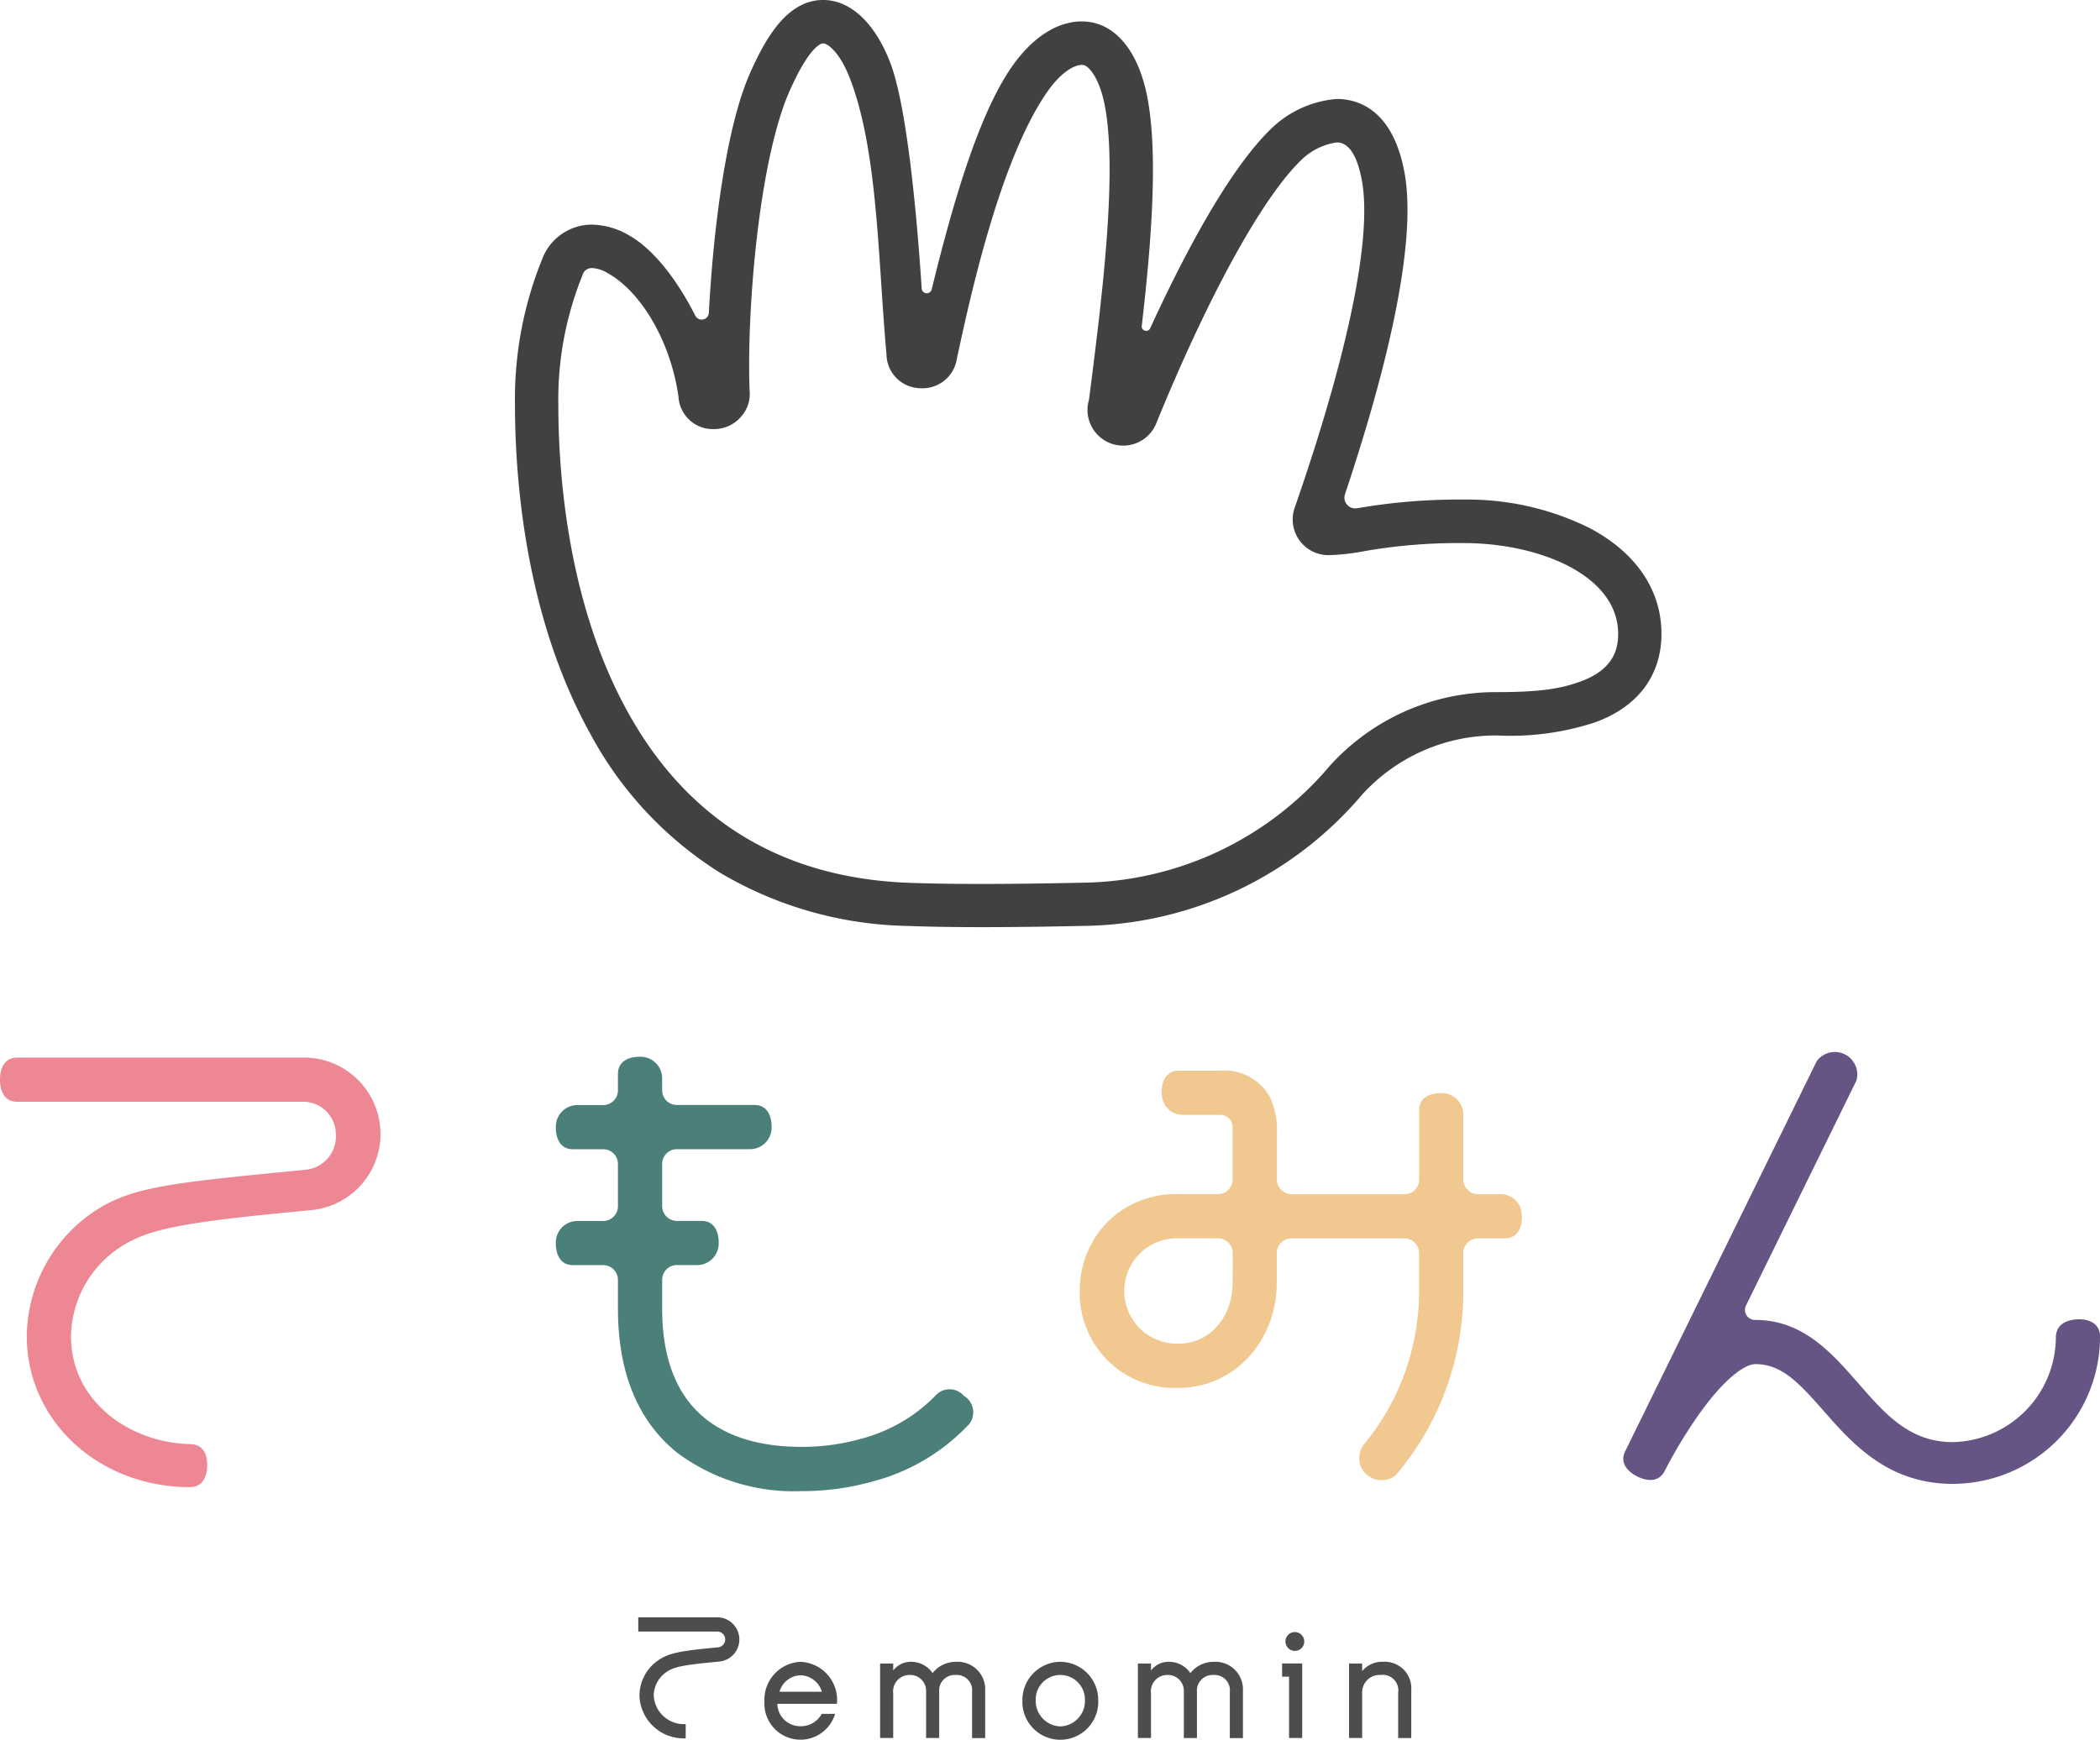
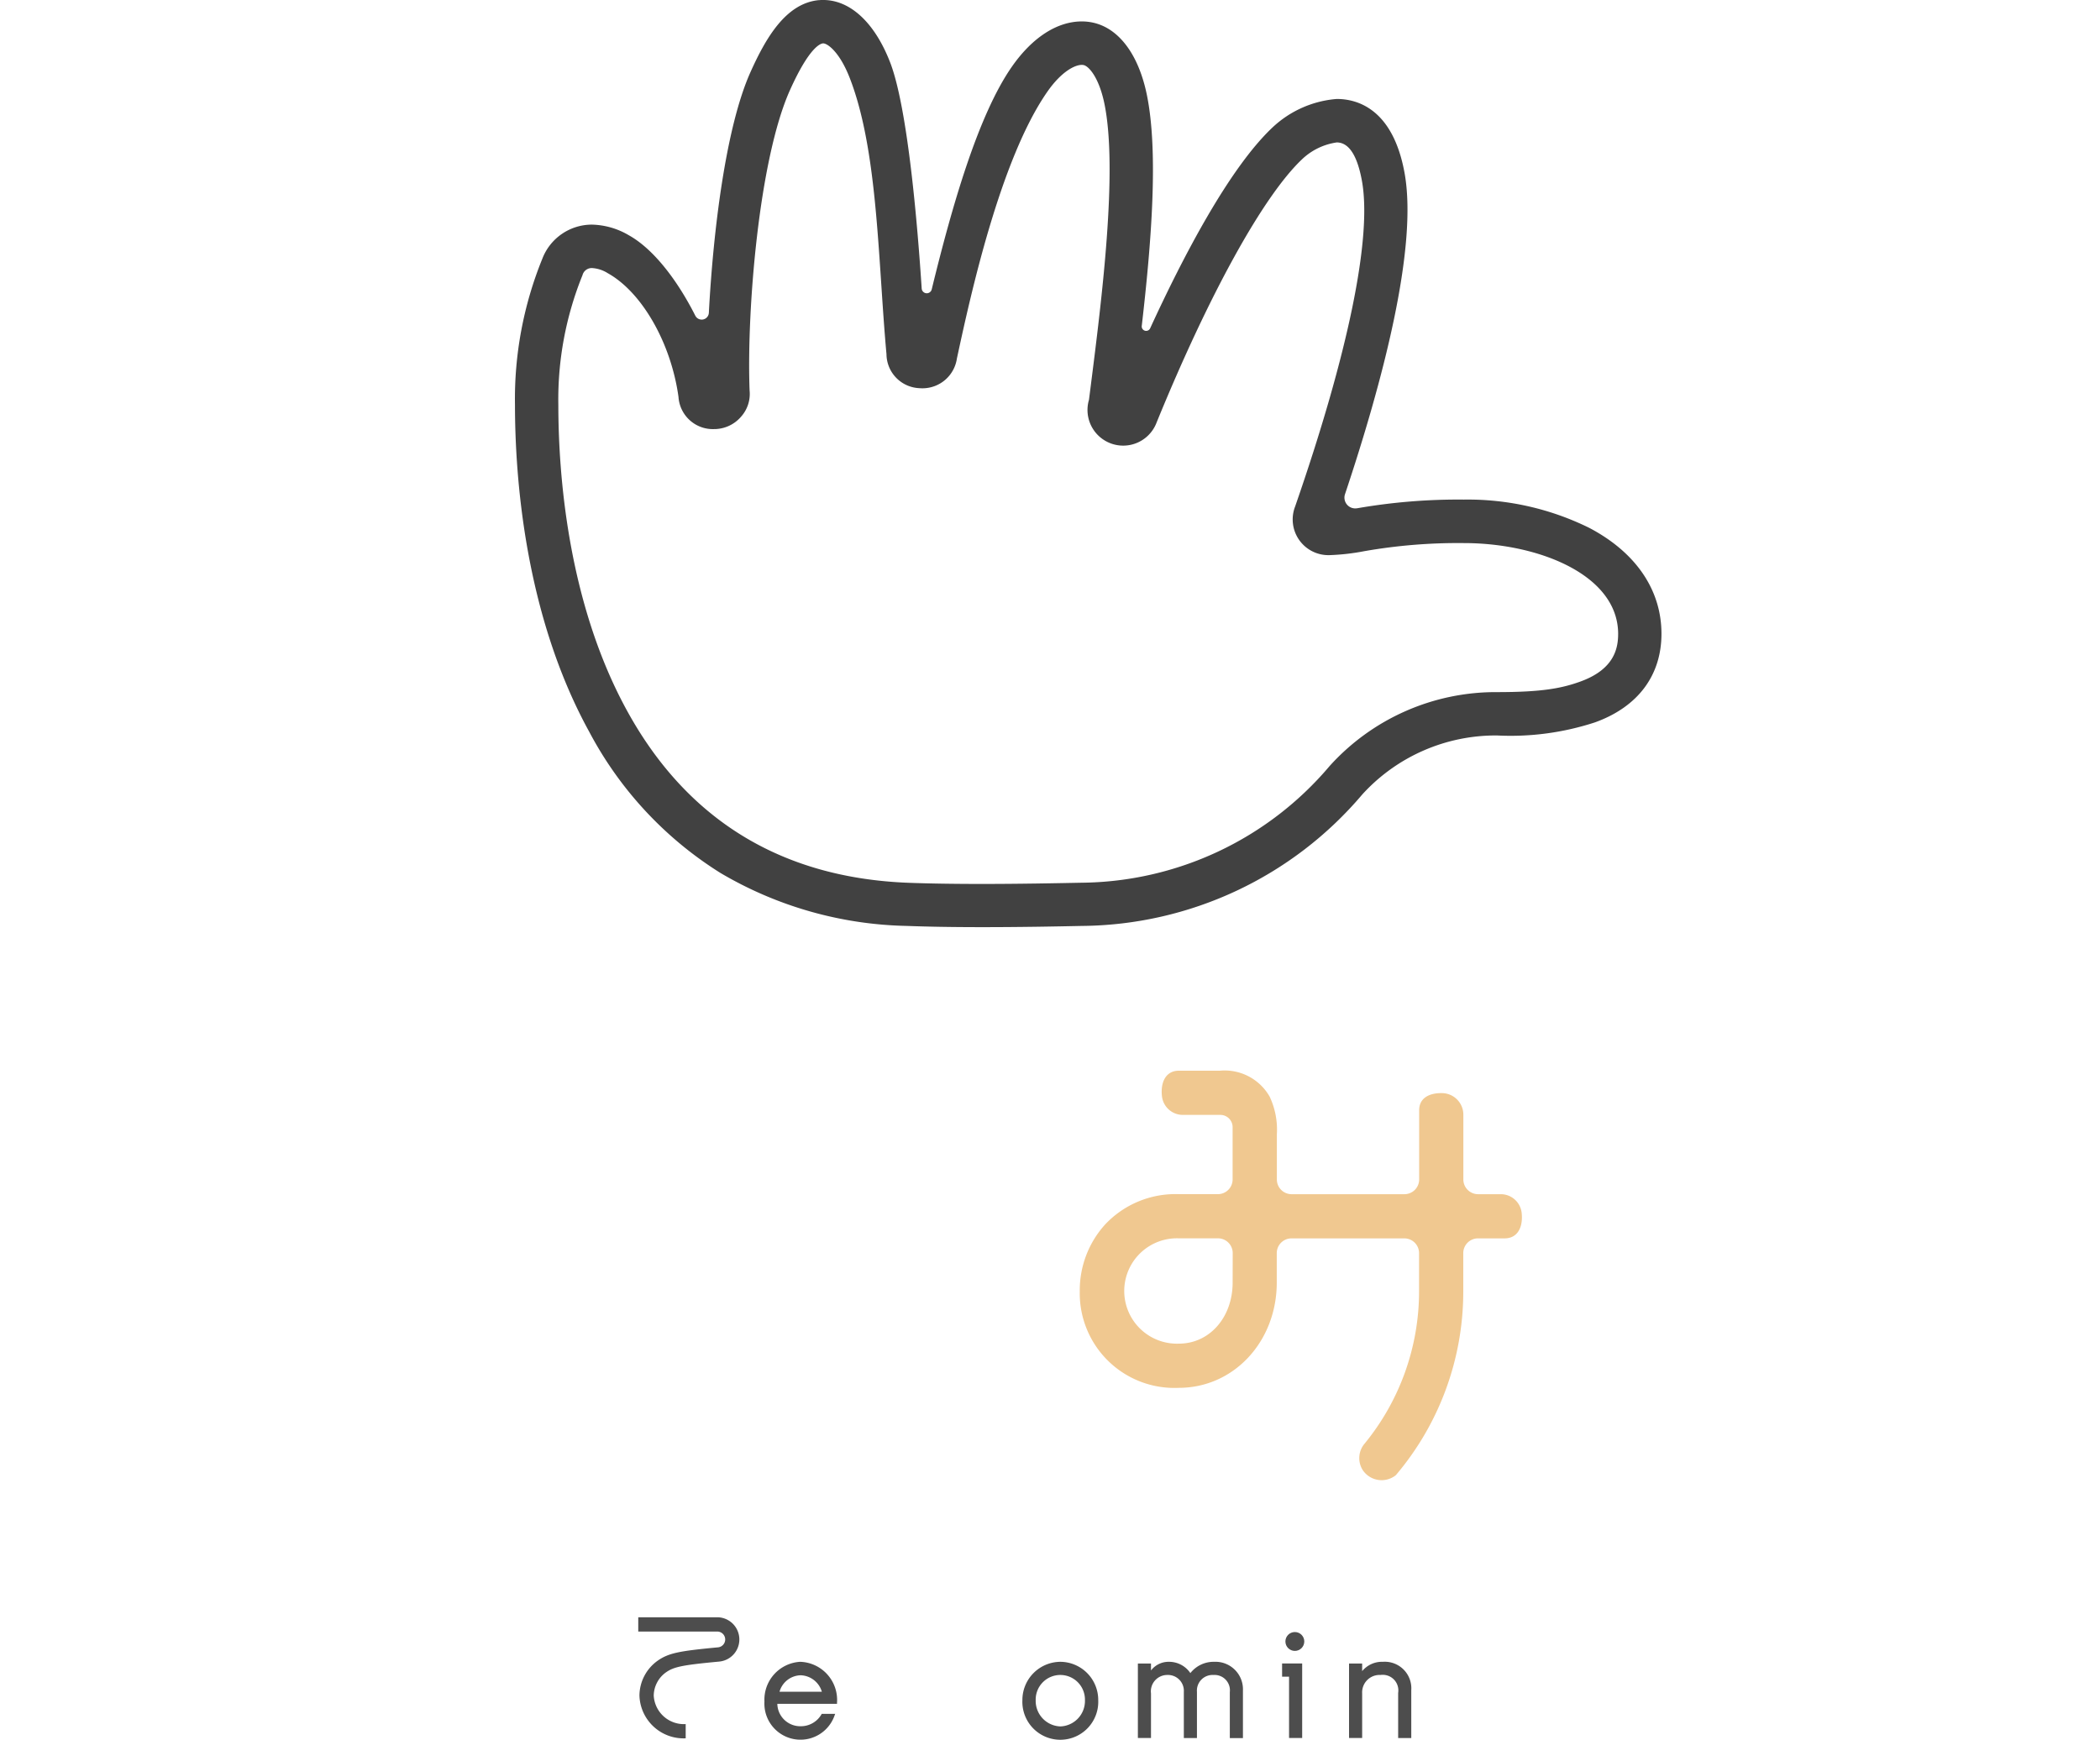
<svg xmlns="http://www.w3.org/2000/svg" height="142.504" viewBox="0 0 171.969 142.504" width="171.969">
  <path d="m860.829 281.062a22.489 22.489 0 0 0 -10.262-2.314 48.355 48.355 0 0 0 -8.736.711h-.016a.883.883 0 0 1 -.982-1.152c3.014-9.016 6.006-20.18 4.871-26.347-.965-5.245-3.889-6.028-5.546-6.028a8.669 8.669 0 0 0 -5.281 2.352c-3.545 3.356-7.317 10.59-10 16.435a.362.362 0 0 1 -.688-.194c.78-6.735 1.384-14.211.419-18.926-.687-3.356-2.333-5.521-4.514-5.941a4.326 4.326 0 0 0 -.814-.077c-2.018 0-4.045 1.308-5.708 3.682-2.81 4.013-4.956 11.6-6.582 18.264a.417.417 0 0 1 -.822-.071c-.32-4.885-1.117-14.754-2.593-18.544-1.259-3.233-3.255-5.087-5.475-5.087-.108 0-.219 0-.328.014h-.049c-2.7.272-4.331 3.127-5.571 5.883-2.023 4.5-3.057 13-3.413 19.728a.587.587 0 0 1 -1.108.237c-1.414-2.8-3.362-5.431-5.449-6.593a6.209 6.209 0 0 0 -3.009-.869 4.349 4.349 0 0 0 -4.075 2.805 30.487 30.487 0 0 0 -2.236 11.936c0 5.884.791 17.193 6.09 26.819a30.369 30.369 0 0 0 10.734 11.546 31.214 31.214 0 0 0 15.275 4.34c1.7.064 3.758.1 6.124.1 3.1 0 6.169-.055 8.208-.1a30.42 30.42 0 0 0 22.957-10.771 14.776 14.776 0 0 1 11.038-4.83 22.2 22.2 0 0 0 8.016-1.073c3.511-1.265 5.444-3.842 5.444-7.257 0-3.595-2.102-6.675-5.919-8.678zm-.727 12.594c-1.518.547-3.119.863-6.814.863a18.322 18.322 0 0 0 -13.7 6.038l-.024.027a26.921 26.921 0 0 1 -20.339 9.548c-2.029.041-5.079.1-8.136.1-2.32 0-4.336-.032-5.99-.094-10.369-.393-18.12-5.121-23.036-14.053s-5.65-19.564-5.65-25.108a27.1 27.1 0 0 1 1.978-10.609.782.782 0 0 1 .786-.585 2.727 2.727 0 0 1 1.283.42c2.806 1.562 5.185 5.729 5.793 10.141a2.82 2.82 0 0 0 2.907 2.63c.085 0 .17 0 .256-.011a2.9 2.9 0 0 0 1.985-1.033 2.787 2.787 0 0 0 .675-2.107c-.25-6.463.751-18.94 3.314-24.634 1.548-3.44 2.453-3.786 2.693-3.81h.021c.349 0 1.338.691 2.17 2.828 1.767 4.537 2.184 10.838 2.587 16.933.125 1.895.255 3.854.424 5.7a2.812 2.812 0 0 0 2.641 2.779c.1.009.2.013.3.013a2.848 2.848 0 0 0 2.828-2.458l.01-.041c1.05-4.861 3.51-16.245 7.414-21.822 1.121-1.6 2.211-2.17 2.8-2.17a.764.764 0 0 1 .143.013c.427.082 1.269 1.016 1.711 3.17 1.122 5.478-.238 16.171-1.137 23.246l-.127 1a2.923 2.923 0 0 0 5.539 1.859c4.286-10.5 8.736-18.553 11.907-21.555a5.184 5.184 0 0 1 2.843-1.381c.984 0 1.677 1.051 2.058 3.124.848 4.61-1.093 14.09-5.467 26.7a2.924 2.924 0 0 0 2.776 3.982h.023a18.169 18.169 0 0 0 2.862-.324 44.56 44.56 0 0 1 8.157-.664c6.125 0 12.635 2.608 12.635 7.441-.001 1.187-.321 2.903-3.101 3.904z" fill="#414141" transform="translate(-730.691 -237.826)" />
  <g fill="#4d4d4d">
    <path d="m863.046 819.24a3.107 3.107 0 0 0 -2.927 3.255 2.956 2.956 0 0 0 5.747 1.129l.045-.119h-1.1l-.025.043a1.943 1.943 0 0 1 -1.693.969 1.878 1.878 0 0 1 -1.919-1.836h4.888v-.088a3.126 3.126 0 0 0 -3.016-3.353zm-1.693 2.454a1.847 1.847 0 0 1 1.735-1.351 1.874 1.874 0 0 1 1.734 1.351z" transform="translate(-797.519 -683.117)" />
-     <path d="m906.822 819.24a2.422 2.422 0 0 0 -1.952.925 2.1 2.1 0 0 0 -1.743-.925 1.811 1.811 0 0 0 -1.481.708v-.566h-1.074v6.1h1.074v-3.654a1.341 1.341 0 0 1 1.339-1.51 1.3 1.3 0 0 1 1.353 1.381v3.783h1.074v-3.782a1.27 1.27 0 0 1 1.353-1.381 1.257 1.257 0 0 1 1.339 1.4v3.768h1.074v-3.9a2.252 2.252 0 0 0 -2.356-2.347z" transform="translate(-828.501 -683.117)" />
    <path d="m953.456 819.24a3.13 3.13 0 0 0 -3.112 3.141 3.108 3.108 0 1 0 6.21 0 3.123 3.123 0 0 0 -3.098-3.141zm0 5.292a2.093 2.093 0 0 1 -2.023-2.152 2.017 2.017 0 1 1 4.033 0 2.086 2.086 0 0 1 -2.01 2.152z" transform="translate(-866.62 -683.117)" />
    <path d="m996.987 819.24a2.422 2.422 0 0 0 -1.952.925 2.1 2.1 0 0 0 -1.743-.925 1.811 1.811 0 0 0 -1.481.708v-.566h-1.074v6.1h1.074v-3.654a1.341 1.341 0 0 1 1.339-1.51 1.3 1.3 0 0 1 1.35 1.382v3.783h1.074v-3.783a1.281 1.281 0 0 1 1.353-1.381 1.257 1.257 0 0 1 1.339 1.4v3.768h1.074v-3.9a2.252 2.252 0 0 0 -2.353-2.347z" transform="translate(-897.556 -683.117)" />
    <path d="m1041.18 820.924h.57v5.021h1.074v-6.1h-1.645z" transform="translate(-936.189 -683.584)" />
    <circle cx="106.035" cy="134.457" r=".773" />
    <path d="m1067.4 819.24a2.1 2.1 0 0 0 -1.7.764v-.622h-1.074v6.1h1.074v-3.654a1.429 1.429 0 0 1 1.51-1.51 1.277 1.277 0 0 1 1.438 1.467v3.7h1.074v-3.925a2.174 2.174 0 0 0 -2.322-2.32z" transform="translate(-954.153 -683.117)" />
    <path d="m819.872 813.571a3.618 3.618 0 0 1 -3.788-3.511 3.539 3.539 0 0 1 1.472-2.833c.916-.651 1.825-.812 4.952-1.107a.648.648 0 0 0 -.061-1.294h-6.46v-1.171h6.46a1.819 1.819 0 0 1 .17 3.63c-3.029.285-3.726.427-4.384.9a2.381 2.381 0 0 0 -.979 1.879 2.473 2.473 0 0 0 2.617 2.341z" transform="translate(-763.72 -671.181)" />
  </g>
-   <path d="m820.574 635.3a1.539 1.539 0 0 0 -2.322 0 13.217 13.217 0 0 1 -6.109 3.534 17.731 17.731 0 0 1 -4.866.656c-5.2 0-11.4-1.963-11.4-11.317v-2.368a1.206 1.206 0 0 1 1.206-1.206h1.659a1.768 1.768 0 0 0 1.765-1.736c.02-1.033-.383-1.884-1.407-1.884h-2.017a1.206 1.206 0 0 1 -1.206-1.206v-3.461a1.206 1.206 0 0 1 1.206-1.206h5.991a1.768 1.768 0 0 0 1.765-1.736c.021-1.033-.383-1.884-1.407-1.884h-6.35a1.206 1.206 0 0 1 -1.206-1.206v-.98a1.768 1.768 0 0 0 -1.736-1.765c-1.033-.021-1.884.383-1.884 1.407v1.343a1.207 1.207 0 0 1 -1.207 1.206h-2.116a1.768 1.768 0 0 0 -1.765 1.736c-.02 1.033.383 1.884 1.407 1.884h2.474a1.207 1.207 0 0 1 1.207 1.206v3.461a1.207 1.207 0 0 1 -1.207 1.206h-2.116a1.768 1.768 0 0 0 -1.765 1.736c-.02 1.033.383 1.884 1.407 1.884h2.474a1.207 1.207 0 0 1 1.207 1.206v2.368c0 5.211 1.62 9.169 4.813 11.764a15.955 15.955 0 0 0 10.2 3.173 21.347 21.347 0 0 0 5.86-.795 16.534 16.534 0 0 0 7.9-4.708 1.579 1.579 0 0 0 -.455-2.312z" fill="#4b807a" transform="translate(-741.652 -520.973)" />
-   <path d="m1187.493 641.059c-5.315 0-8.234-3.323-10.579-5.994-2.077-2.364-3.457-3.813-5.58-3.813-.813 0-2.447 1.071-4.593 4.076a39.254 39.254 0 0 0 -2.82 4.658c-.444.893-1.347.917-2.241.475s-1.444-1.182-1-2.078l15.679-31.943a1.837 1.837 0 0 1 3.249 1.595l-9.041 18.42a.82.82 0 0 0 .757 1.177h.015c3.868 0 6.222 2.68 8.3 5.044 2.151 2.449 4.183 4.964 7.86 4.964a8.63 8.63 0 0 0 8.446-8.575c.008-.958.708-1.4 1.663-1.474 1.066-.084 1.957.354 1.957 1.4a12.079 12.079 0 0 1 -12.072 12.068z" fill="#655484" transform="translate(-1027.59 -519.513)" />
  <path d="m1006.619 624.09a1.72 1.72 0 0 0 -1.708-1.537h-1.861a1.207 1.207 0 0 1 -1.207-1.206v-5.308a1.768 1.768 0 0 0 -1.735-1.765c-1.033-.02-1.884.383-1.884 1.407v5.666a1.206 1.206 0 0 1 -1.206 1.206h-9.24a1.206 1.206 0 0 1 -1.207-1.206v-3.7a6.336 6.336 0 0 0 -.588-3.081 4.241 4.241 0 0 0 -4.083-2.128h-3.35c-1.089 0-1.512.962-1.39 2.083a1.72 1.72 0 0 0 1.708 1.537h3.08a1.006 1.006 0 0 1 1 1v.586 3.7a1.206 1.206 0 0 1 -1.206 1.206h-3.2a7.9 7.9 0 0 0 -6.059 2.511 8.031 8.031 0 0 0 -2.052 5.442 7.754 7.754 0 0 0 8.111 7.912c4.5 0 8.021-3.788 8.021-8.625v-2.41a1.207 1.207 0 0 1 1.207-1.207h9.24a1.207 1.207 0 0 1 1.206 1.207v3.13a19.685 19.685 0 0 1 -4.465 12.481 1.837 1.837 0 0 0 -.172 2.123 1.858 1.858 0 0 0 2.733.457 23.232 23.232 0 0 0 5.524-15.062v-3.13a1.207 1.207 0 0 1 1.207-1.207h2.179c1.095.001 1.518-.961 1.397-2.082zm-23.669 5.7c0 2.853-1.892 5.005-4.4 5.005a4.316 4.316 0 1 1 0-8.626h3.2a1.207 1.207 0 0 1 1.206 1.207z" fill="#f0c890" transform="translate(-882.009 -524.734)" />
-   <path d="m608.3 643.037c-7.495 0-13.365-5.433-13.365-12.369a12.46 12.46 0 0 1 5.183-9.978c3.249-2.309 6.51-2.549 17.724-3.656a2.737 2.737 0 0 0 2.4-2.9 2.663 2.663 0 0 0 -2.643-2.661h-23.45c-1 0-1.408-.81-1.408-1.81s.408-1.81 1.408-1.81h23.446a6.262 6.262 0 0 1 .587 12.5c-11 1.036-13.535 1.558-15.967 3.286a8.9 8.9 0 0 0 -3.661 7.027c0 5.477 4.972 8.748 9.746 8.85 1 .021 1.408.71 1.408 1.709s-.408 1.812-1.408 1.812z" fill="#ec8793" transform="translate(-592.741 -521.224)" />
</svg>